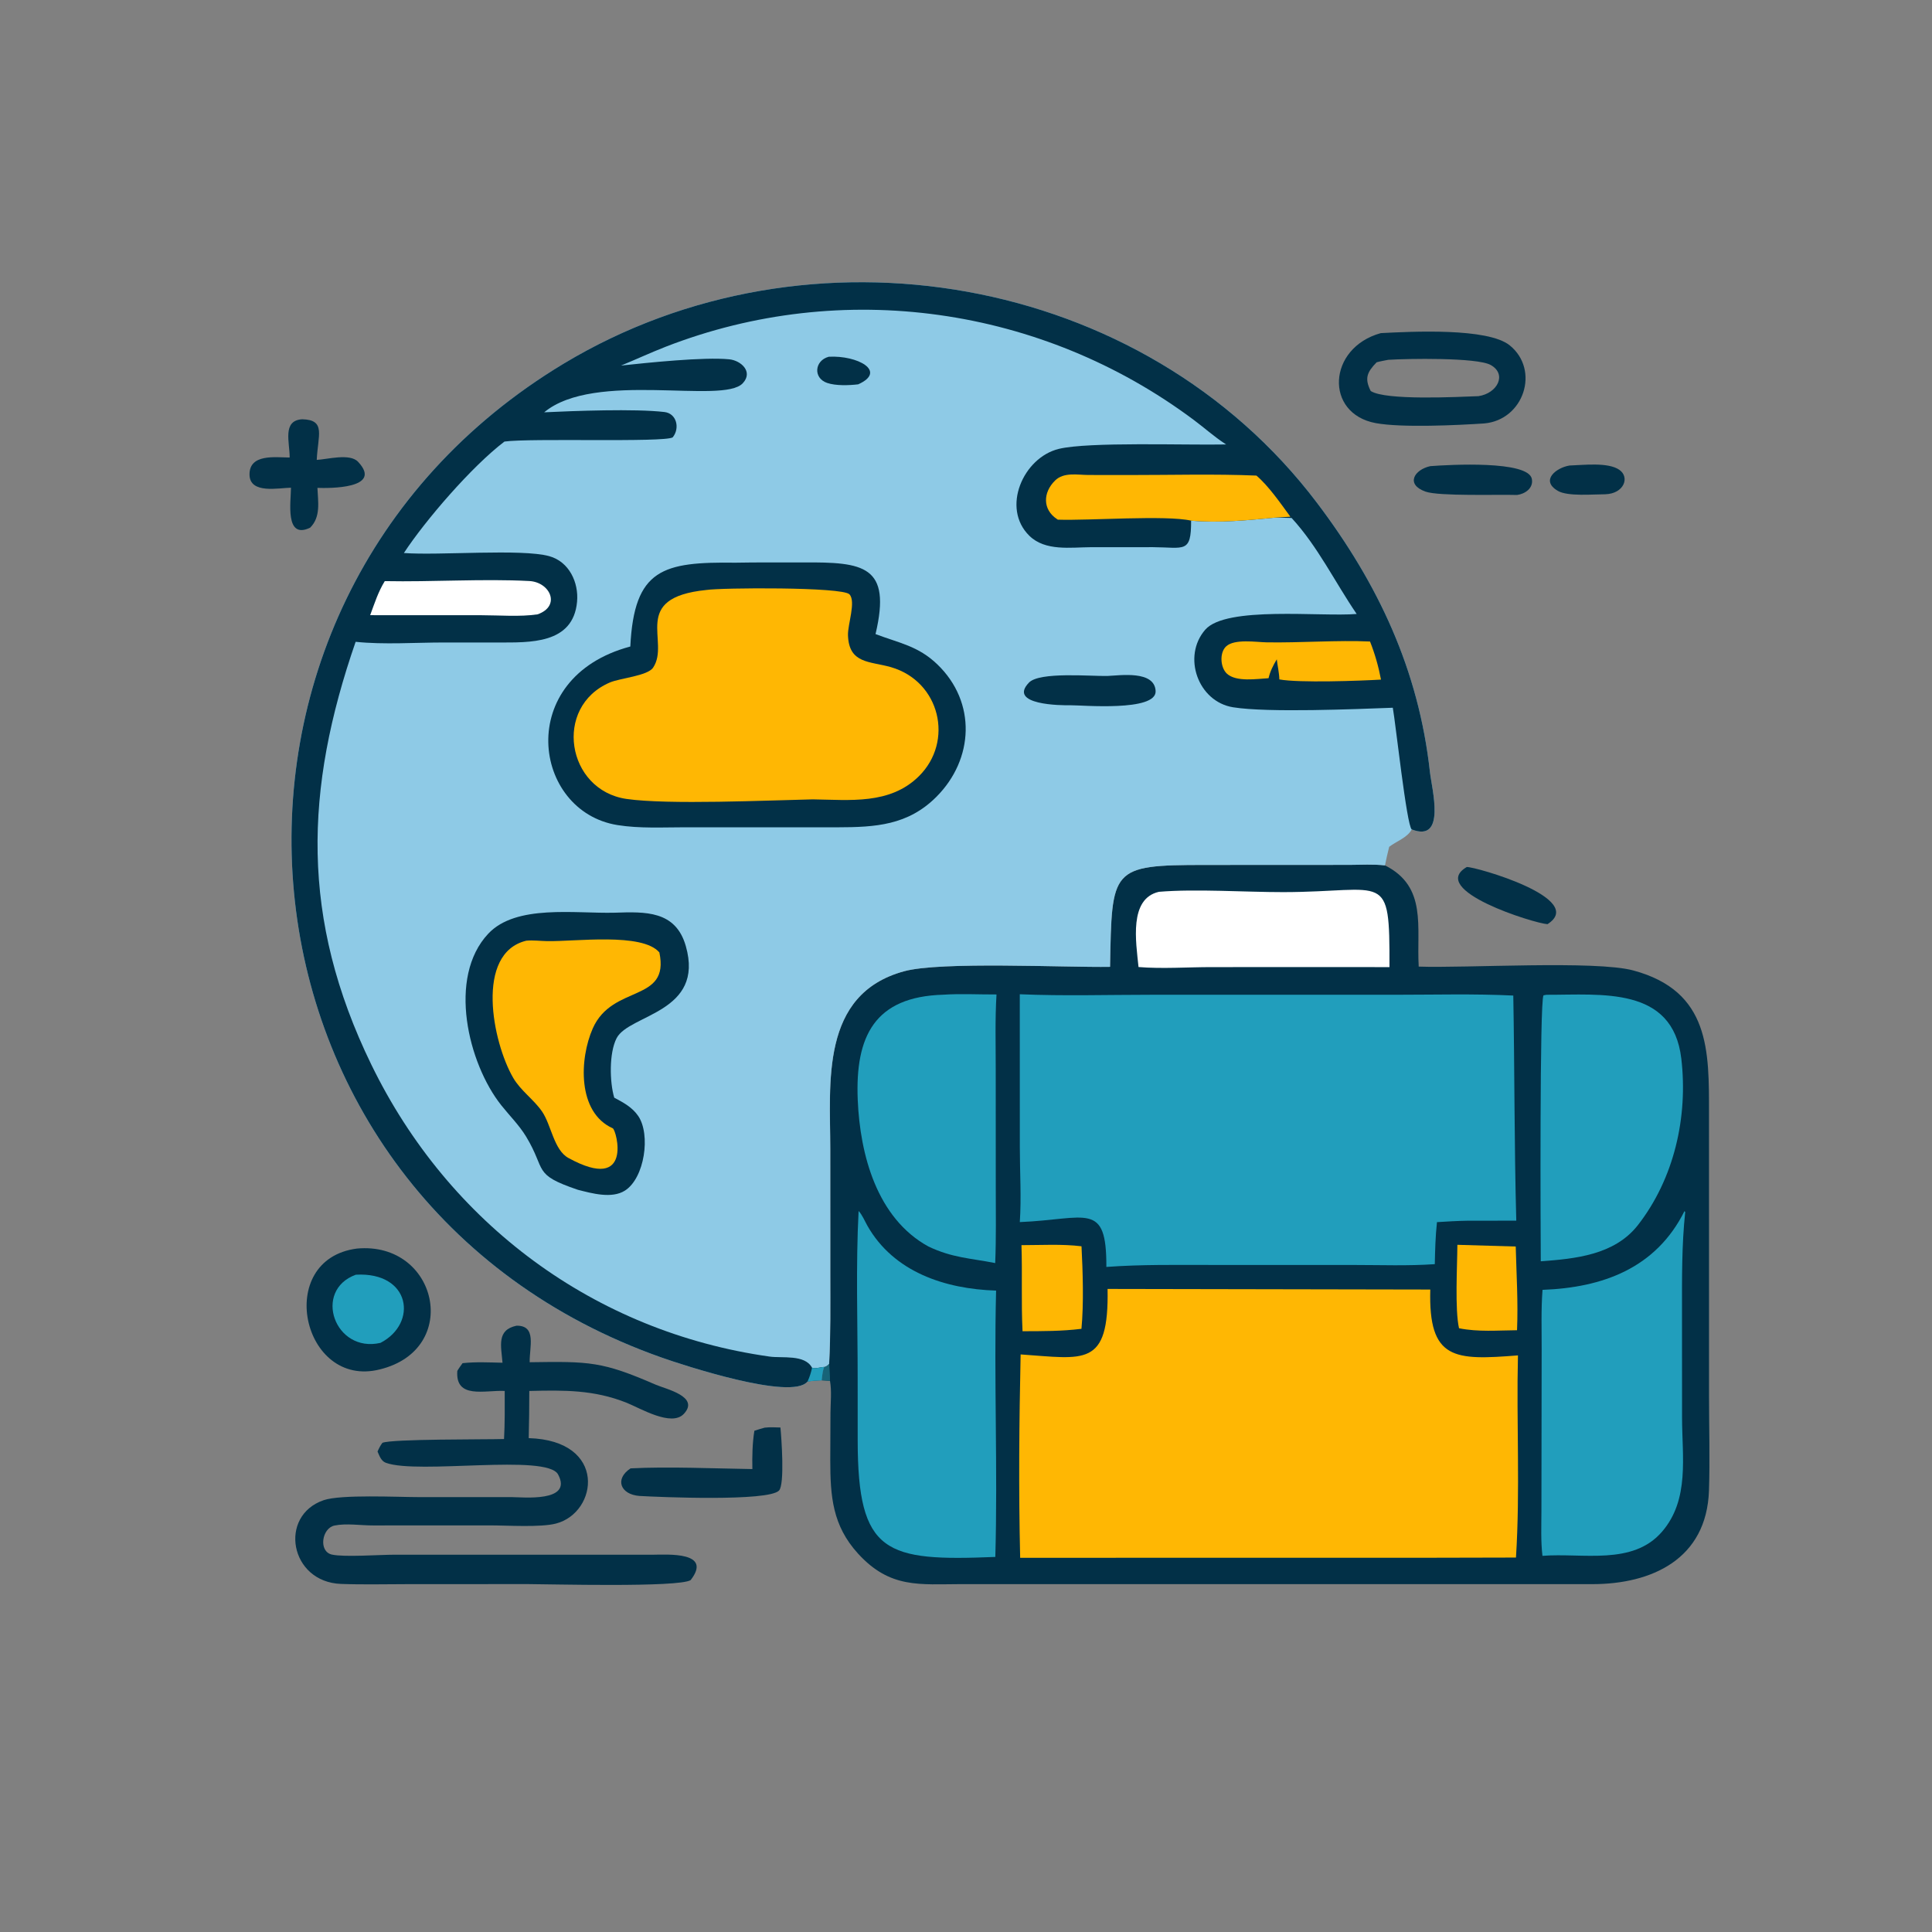
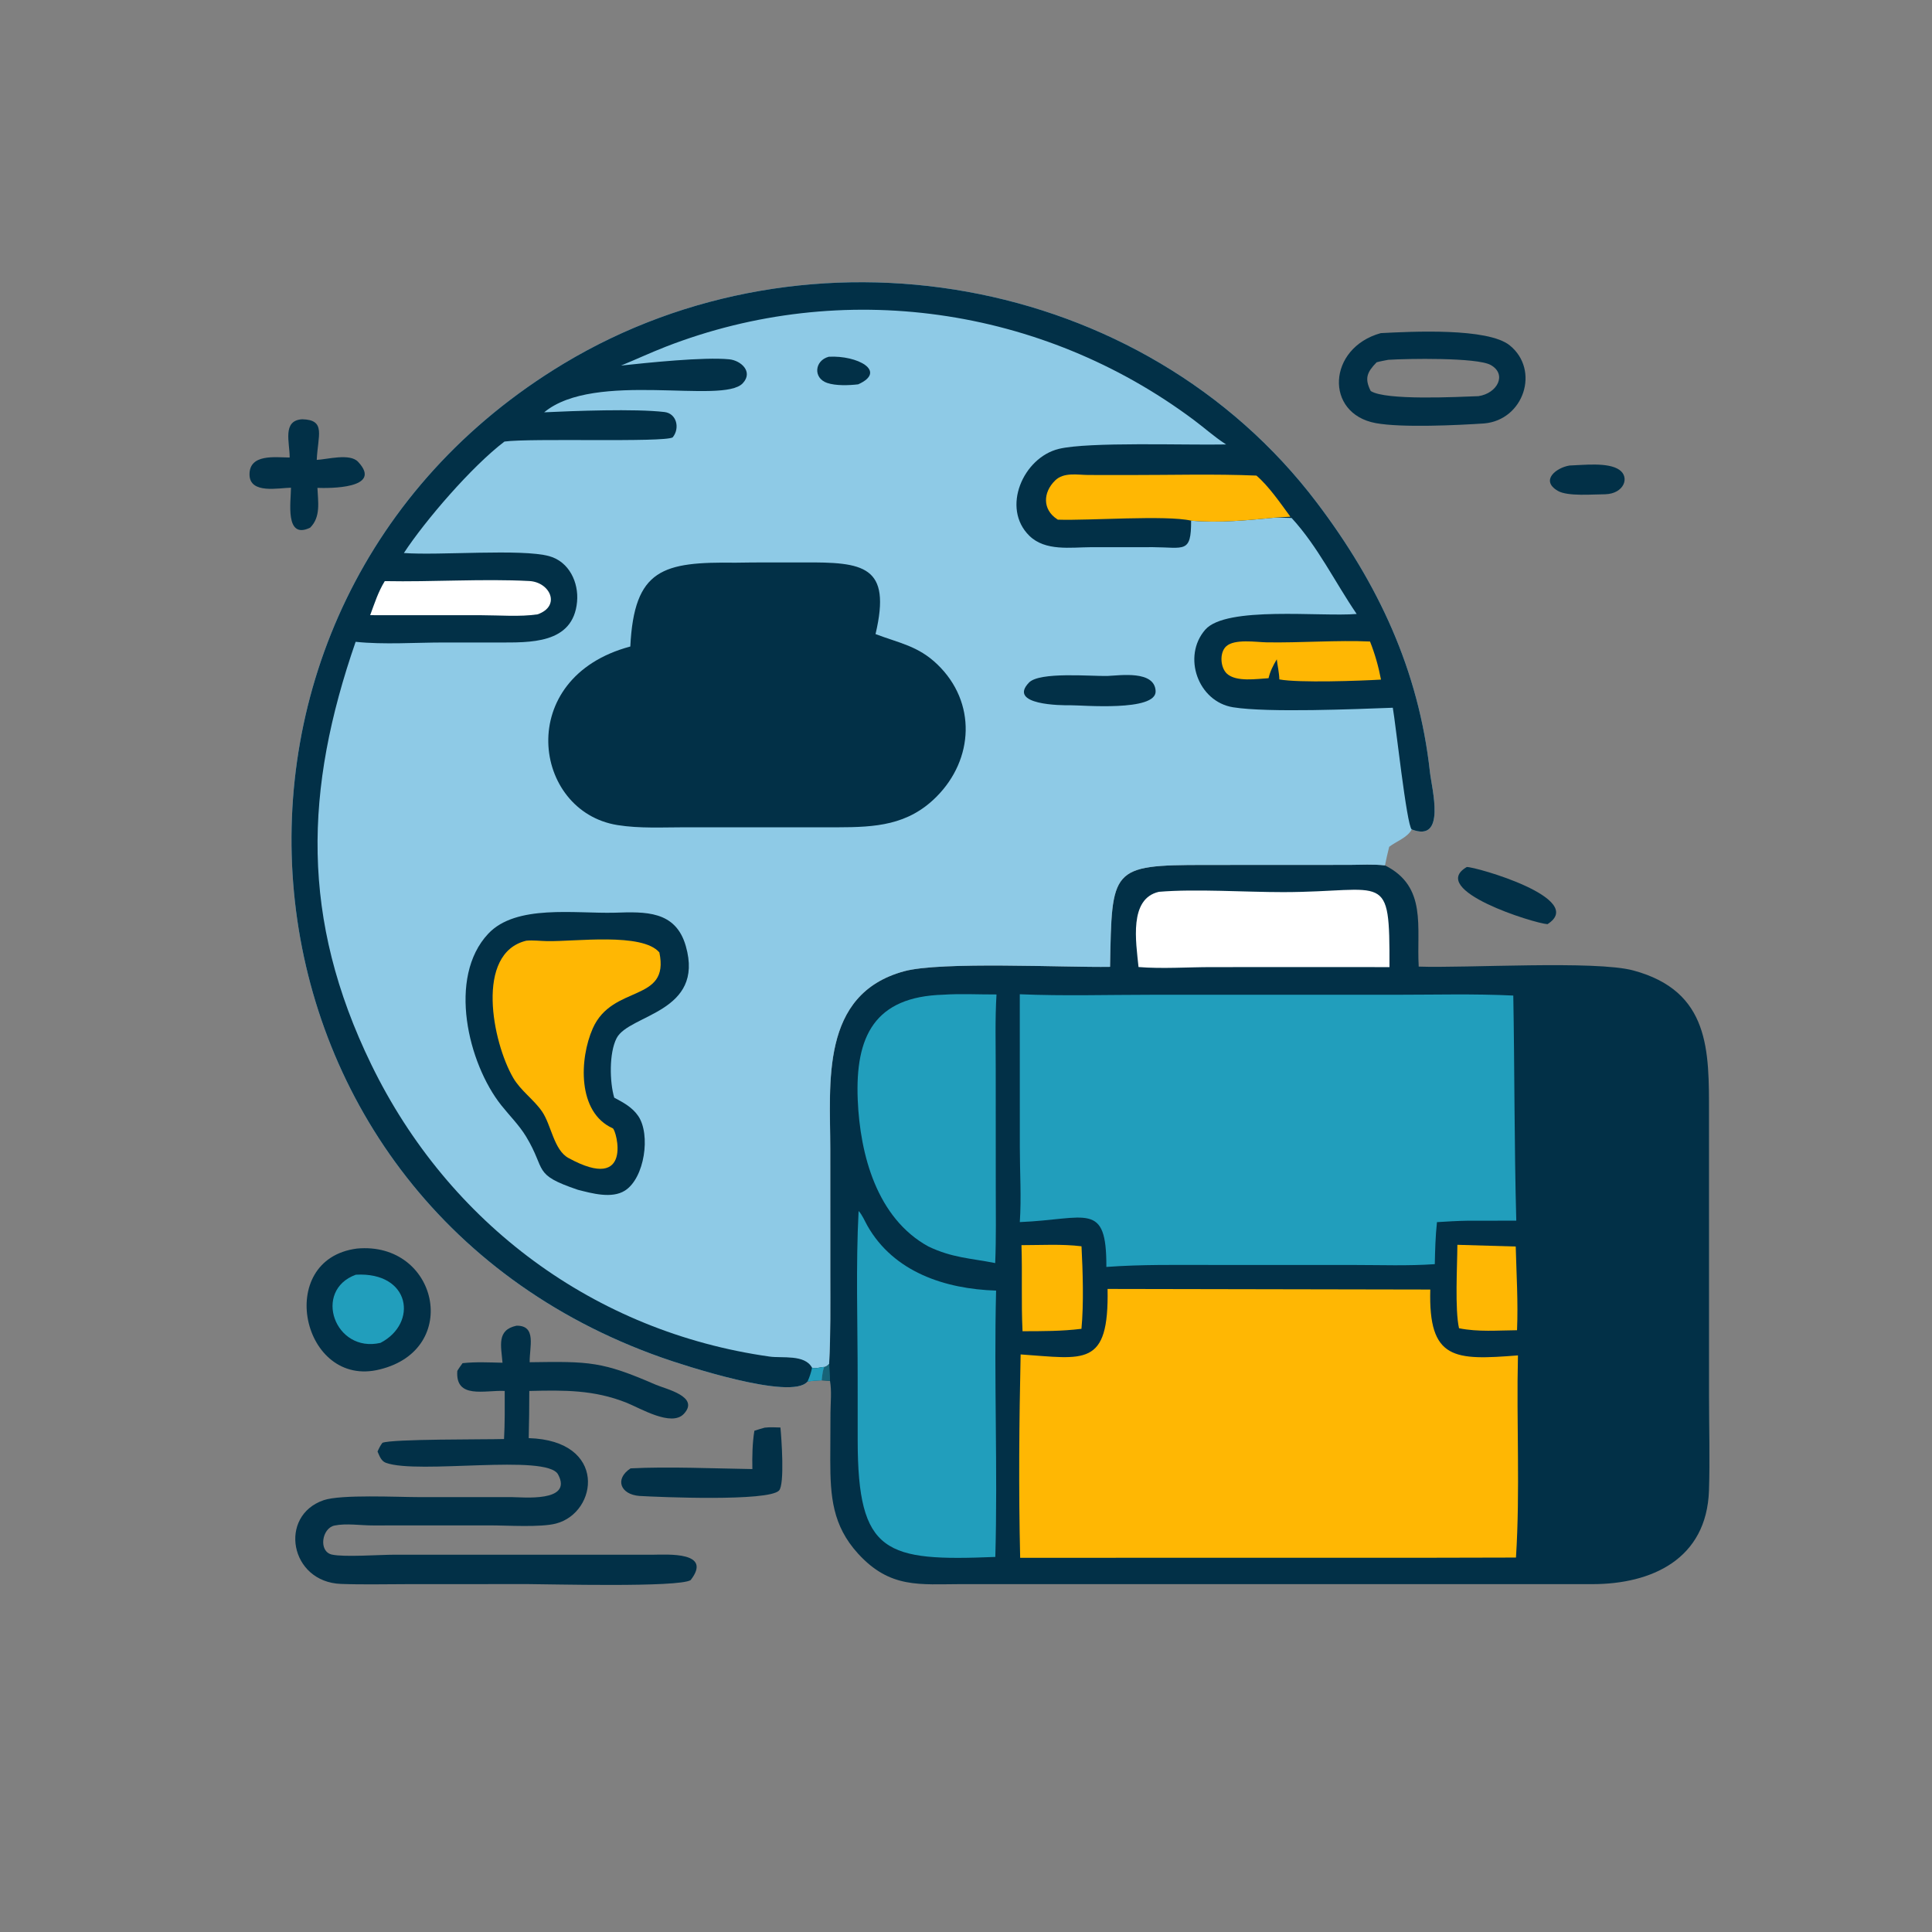
<svg xmlns="http://www.w3.org/2000/svg" width="80" height="80" viewBox="0 0 80 80" fill="none">
  <rect x="0" y="0" width="80" height="80" fill="#808080" stroke="none" />
  <path d="M64.992 19.276C65.554 19.259 66.584 19.128 67.053 19.454C67.499 19.765 67.243 20.441 66.476 20.466C65.969 20.466 64.917 20.565 64.507 20.326C63.762 19.89 64.447 19.362 64.992 19.276Z" fill="#023047" />
  <path d="M60.736 35.901C61.083 35.884 65.741 37.211 64.078 38.268C63.521 38.233 59.101 36.857 60.736 35.901Z" fill="#023047" />
-   <path d="M59.226 19.302C60.022 19.241 63.285 19.06 63.431 19.832C63.503 20.213 63.15 20.454 62.815 20.496C62.028 20.47 59.586 20.555 59.029 20.357C58.186 20.058 58.563 19.446 59.226 19.302Z" fill="#023047" />
  <path d="M12.514 17.361C13.511 17.383 13.16 18.031 13.116 19.043C13.551 19.022 14.486 18.759 14.826 19.121C15.883 20.246 13.607 20.219 13.144 20.202C13.168 20.775 13.291 21.407 12.841 21.851C11.783 22.358 12.049 20.758 12.049 20.195C11.543 20.201 10.342 20.469 10.332 19.655C10.321 18.78 11.402 18.94 11.994 18.945C12.002 18.335 11.673 17.409 12.514 17.361Z" fill="#023047" />
  <path d="M31.665 59.116C31.881 59.09 32.099 59.104 32.316 59.11C32.356 59.517 32.501 61.471 32.256 61.722C31.806 62.182 27.304 61.992 26.48 61.944C25.693 61.885 25.437 61.246 26.11 60.802C27.67 60.721 29.579 60.808 31.154 60.831C31.145 60.294 31.152 59.777 31.237 59.245C31.376 59.194 31.523 59.157 31.665 59.116Z" fill="#023047" />
  <path d="M14.781 51.7C18.125 51.394 19.128 55.874 15.728 56.704C12.513 57.517 11.338 52.144 14.781 51.7Z" fill="#023047" />
  <path d="M14.734 52.783C17.002 52.655 17.317 54.794 15.756 55.605C13.858 56.043 12.942 53.434 14.734 52.783Z" fill="#219EBC" />
  <path d="M57.175 13.794C58.457 13.728 61.607 13.565 62.516 14.302C63.778 15.326 63.097 17.392 61.455 17.534C60.369 17.606 58.042 17.719 56.965 17.52C54.837 17.126 54.967 14.405 57.175 13.794ZM57.482 14.899C57.322 14.931 57.16 14.958 57.003 15.002C56.6 15.416 56.497 15.671 56.758 16.19C57.368 16.592 60.365 16.435 61.221 16.404C62.009 16.285 62.411 15.497 61.728 15.114C61.159 14.795 58.245 14.849 57.482 14.899Z" fill="#023047" />
  <path d="M21.388 54.894C22.235 54.883 21.919 55.78 21.933 56.407C24.423 56.369 24.94 56.376 27.147 57.335C27.573 57.52 28.989 57.827 28.316 58.546C27.803 59.094 26.511 58.31 25.944 58.084C24.593 57.546 23.359 57.561 21.917 57.597C21.918 58.249 21.908 58.899 21.893 59.55C25.164 59.647 24.762 62.635 23.022 63.087C22.378 63.254 21.013 63.163 20.279 63.163L15.443 63.165C14.942 63.167 14.335 63.068 13.848 63.17C13.328 63.28 13.177 64.244 13.744 64.372C14.248 64.485 15.722 64.377 16.34 64.377L27.014 64.378C27.653 64.371 29.513 64.246 28.599 65.428C28.11 65.742 22.677 65.594 21.867 65.594L16.898 65.596C15.975 65.596 15.045 65.621 14.122 65.587C11.996 65.509 11.521 62.761 13.404 62.119C14.122 61.875 16.443 61.991 17.315 61.992L21.182 61.992C21.626 61.992 23.736 62.222 23.109 61.054C22.643 60.185 17.309 61.065 15.975 60.57C15.781 60.498 15.71 60.279 15.633 60.105C15.692 59.972 15.747 59.859 15.835 59.744C16.229 59.579 20.11 59.611 20.871 59.587C20.908 58.924 20.899 58.26 20.899 57.596C20.078 57.555 18.85 57.948 18.936 56.767C18.999 56.655 19.08 56.551 19.154 56.446C19.701 56.386 20.259 56.415 20.808 56.428C20.751 55.73 20.557 55.072 21.388 54.894Z" fill="#023047" />
  <path d="M45.967 40.035C46.045 35.96 45.977 35.817 49.872 35.816L55.872 35.813C56.358 35.811 56.869 35.778 57.352 35.835C59.106 36.717 58.65 38.388 58.746 40.025C60.704 40.094 66.056 39.761 67.629 40.184C70.823 41.043 70.765 43.531 70.766 46.101L70.767 57.817C70.767 59.112 70.808 60.423 70.765 61.717C70.671 64.563 68.392 65.596 65.936 65.596L39.818 65.595C38.076 65.598 36.858 65.786 35.531 64.333C34.467 63.168 34.381 61.955 34.38 60.46L34.388 58.505C34.391 58.072 34.444 57.604 34.368 57.177L34.023 57.156C34.045 56.964 34.063 56.786 34.124 56.602C34.223 56.579 34.261 56.54 34.334 56.473C34.401 55.244 34.382 54.013 34.383 52.783L34.382 47.58C34.382 44.855 33.951 41.167 37.44 40.217C38.965 39.802 44.095 40.066 45.967 40.035Z" fill="#023047" />
  <path d="M34.334 56.473C34.347 56.706 34.371 56.944 34.368 57.177L34.023 57.156C34.045 56.964 34.063 56.786 34.124 56.602C34.223 56.579 34.261 56.54 34.334 56.473Z" fill="#176478" />
  <path d="M60.347 51.545L62.763 51.616C62.793 52.779 62.866 53.916 62.817 55.082C62.009 55.088 61.214 55.16 60.415 55C60.239 54.225 60.342 52.429 60.347 51.545Z" fill="#FFB703" />
  <path d="M42.297 51.559C43.114 51.559 43.973 51.506 44.783 51.606C44.837 52.66 44.879 53.981 44.781 55.023C43.966 55.125 43.16 55.121 42.341 55.123C42.283 53.937 42.336 52.747 42.297 51.559Z" fill="#FFB703" />
  <path d="M47.989 36.928C49.512 36.8 51.552 36.942 53.138 36.941C57.415 36.935 57.545 35.996 57.535 40.048L56.671 40.045L50.189 40.046C49.199 40.045 48.125 40.123 47.144 40.043C47.038 38.999 46.739 37.211 47.989 36.928Z" fill="white" />
  <path d="M39.053 41.189C39.778 41.14 40.534 41.182 41.263 41.179C41.201 42.198 41.231 43.23 41.231 44.251L41.233 49.173C41.233 50.215 41.252 51.261 41.209 52.301C40.171 52.096 39.444 52.089 38.443 51.615C36.311 50.442 35.613 47.822 35.517 45.543C35.407 42.904 36.219 41.272 39.053 41.189Z" fill="#219EBC" />
-   <path d="M64.037 41.192C66.31 41.198 69.265 40.828 69.619 43.833C69.903 46.252 69.323 48.817 67.805 50.751C66.839 51.964 65.232 52.124 63.8 52.227C63.792 51.093 63.749 41.464 63.913 41.214L64.037 41.192Z" fill="#219EBC" />
  <path d="M35.553 50.145C35.7 50.298 35.809 50.563 35.916 50.753C37.004 52.671 39.127 53.374 41.246 53.441C41.154 57.114 41.317 60.796 41.214 64.469C36.67 64.654 35.519 64.354 35.515 59.647L35.514 57.06C35.514 54.809 35.435 52.381 35.553 50.145Z" fill="#219EBC" />
-   <path d="M69.751 50.15L69.781 50.188C69.635 51.557 69.647 52.942 69.648 54.317L69.65 58.695C69.651 60.331 69.968 62.088 68.825 63.42C67.608 64.838 65.538 64.293 63.87 64.424C63.797 63.818 63.826 63.185 63.827 62.575L63.837 55.884C63.84 55.056 63.809 54.236 63.873 53.41C66.35 53.318 68.564 52.525 69.751 50.15Z" fill="#219EBC" />
  <path d="M45.862 53.372L59.225 53.397C59.144 56.328 60.234 56.329 62.855 56.124C62.788 58.911 62.95 61.712 62.773 64.495L59.228 64.503L42.243 64.505C42.176 61.707 42.201 58.883 42.262 56.084C44.901 56.262 45.923 56.641 45.862 53.372Z" fill="#FFB703" />
  <path d="M42.227 41.17C44.039 41.247 45.874 41.191 47.689 41.191L57.762 41.191C59.391 41.191 61.036 41.145 62.662 41.224C62.718 44.33 62.701 47.44 62.786 50.545L60.743 50.548C60.329 50.554 59.916 50.581 59.502 50.606C59.439 51.182 59.424 51.767 59.412 52.346C58.303 52.423 57.176 52.38 56.064 52.38L50.184 52.379C48.724 52.379 47.27 52.354 45.812 52.461C45.824 49.715 44.994 50.491 42.228 50.604C42.297 49.588 42.229 48.533 42.229 47.512L42.227 41.17Z" fill="#219EBC" />
  <path d="M33.435 57.208C32.782 58.012 28.237 56.51 27.407 56.217C8.836 49.677 6.708 25.074 23.339 15.059C33.487 8.948 47.331 11.3 54.535 20.823C57.068 24.171 58.745 27.741 59.21 31.965C59.286 32.662 59.897 34.907 58.456 34.344C58.285 34.682 57.819 34.836 57.523 35.065C57.459 35.321 57.4 35.576 57.349 35.835C56.866 35.778 56.355 35.812 55.869 35.813L49.869 35.816C45.974 35.818 46.042 35.96 45.964 40.035C44.092 40.066 38.962 39.802 37.438 40.217C33.948 41.167 34.379 44.855 34.379 47.581L34.38 52.783C34.38 54.014 34.398 55.244 34.331 56.473C34.258 56.54 34.221 56.579 34.121 56.602C34.06 56.786 34.042 56.964 34.021 57.156C33.822 57.163 33.632 57.178 33.435 57.208Z" fill="#8ECAE6" />
  <path d="M34.317 14.772C35.501 14.706 36.745 15.371 35.537 15.914C35.161 15.959 34.61 15.98 34.249 15.856C33.662 15.655 33.726 14.93 34.317 14.772Z" fill="#023047" />
  <path d="M45.858 27.99C46.383 27.968 47.81 27.75 47.852 28.615C47.893 29.479 44.782 29.197 44.326 29.203C43.96 29.212 41.711 29.195 42.608 28.264C43.049 27.807 45.176 28.007 45.858 27.99Z" fill="#023047" />
  <path d="M25.451 37.793C26.712 37.752 27.975 37.697 28.397 39.172C29.189 41.94 26.047 41.995 25.533 42.988C25.215 43.603 25.244 44.81 25.434 45.452C25.812 45.653 26.181 45.849 26.429 46.213C26.949 46.978 26.694 48.783 25.876 49.301C25.33 49.646 24.506 49.413 23.929 49.267C22.029 48.622 22.64 48.475 21.782 47.059C21.499 46.592 21.095 46.193 20.756 45.766C19.382 44.036 18.518 40.468 20.219 38.661C21.372 37.437 23.805 37.835 25.451 37.793Z" fill="#023047" />
  <path d="M21.792 38.952C22.075 38.925 22.37 38.965 22.654 38.97C23.818 38.993 26.592 38.605 27.303 39.438C27.744 41.539 25.361 40.736 24.544 42.587C23.994 43.834 23.893 46.06 25.374 46.721C25.529 46.794 26.232 49.427 23.537 47.949C22.93 47.616 22.829 46.579 22.442 46.021C22.094 45.518 21.561 45.165 21.25 44.63C20.393 43.157 19.658 39.47 21.792 38.952Z" fill="#FFB703" />
  <path d="M30.451 23.3C31.388 23.281 32.327 23.295 33.265 23.289C35.757 23.275 36.926 23.412 36.254 26.256C37.234 26.63 38.017 26.742 38.819 27.516C40.439 29.08 40.328 31.437 38.775 32.994C37.596 34.175 36.254 34.254 34.673 34.257L32.595 34.256L28.388 34.256C27.459 34.256 26.484 34.312 25.565 34.164C22.046 33.598 21.275 28.055 26.1 26.771C26.259 23.549 27.452 23.261 30.451 23.3Z" fill="#023047" />
-   <path d="M29.246 24.43C29.843 24.334 34.882 24.297 35.174 24.61C35.452 24.907 35.099 25.854 35.113 26.303C35.151 27.496 36.025 27.375 36.894 27.626C38.925 28.213 39.516 30.699 38.044 32.147C36.846 33.326 35.197 33.121 33.654 33.1C31.826 33.139 27.65 33.331 25.94 33.082C23.459 32.72 22.898 29.266 25.256 28.259C25.682 28.077 26.812 27.989 27.044 27.645C27.768 26.571 26.069 24.752 29.246 24.43Z" fill="#FFB703" />
  <path d="M33.435 57.208C32.782 58.012 28.237 56.51 27.407 56.217C8.836 49.677 6.708 25.074 23.339 15.059C33.487 8.948 47.331 11.3 54.535 20.823C57.068 24.171 58.745 27.741 59.21 31.965C59.286 32.662 59.897 34.907 58.456 34.344C58.248 34.187 57.787 29.93 57.673 29.306C56.155 29.361 52.507 29.518 51.061 29.287C49.603 29.054 48.945 27.179 49.906 26.075C50.771 25.081 54.693 25.548 56.177 25.423C55.274 24.102 54.575 22.637 53.483 21.448L52.826 21.431C51.683 21.54 50.468 21.664 49.321 21.559C49.328 22.928 49.037 22.665 47.748 22.657L45.176 22.658C44.336 22.662 43.286 22.833 42.624 22.186C41.45 21.037 42.368 18.945 43.845 18.587C45.079 18.288 49.101 18.438 50.772 18.404L50.718 18.369C50.267 18.073 49.863 17.71 49.431 17.388C43.137 12.685 34.871 11.515 27.567 14.357C26.943 14.6 26.335 14.884 25.715 15.137C26.804 15.021 29.137 14.774 30.195 14.878C30.679 14.925 31.202 15.392 30.756 15.87C29.927 16.759 24.627 15.334 22.533 17.073C23.763 17.014 26.302 16.918 27.513 17.061C28.022 17.12 28.162 17.735 27.854 18.111C27.479 18.329 21.967 18.134 20.889 18.284C19.539 19.308 17.612 21.545 16.724 22.899C18.18 23.009 21.596 22.713 22.741 23.029C23.562 23.255 23.968 24.112 23.895 24.916C23.734 26.686 21.921 26.603 20.608 26.604L18.38 26.604C17.194 26.604 15.898 26.699 14.726 26.576C12.61 32.682 12.43 38.03 15.377 44.086C18.585 50.677 24.628 55.152 31.868 56.173C32.389 56.247 33.324 56.074 33.624 56.633C33.747 56.692 33.975 56.607 34.121 56.602C34.06 56.786 34.042 56.964 34.021 57.156C33.822 57.163 33.632 57.178 33.435 57.208Z" fill="#023047" />
  <path d="M33.627 56.633C33.75 56.692 33.978 56.607 34.124 56.602C34.063 56.786 34.045 56.964 34.023 57.156C33.825 57.163 33.635 57.178 33.438 57.208C33.526 57.014 33.582 56.841 33.627 56.633Z" fill="#219EBC" />
  <path d="M52.528 28.083C52.051 28.109 51.187 28.25 50.803 27.894C50.53 27.641 50.488 27.022 50.776 26.761C51.125 26.445 52.017 26.59 52.446 26.598C53.838 26.622 55.397 26.501 56.73 26.564C56.93 27.066 57.084 27.61 57.184 28.141C56.338 28.191 53.784 28.284 52.975 28.133C52.969 27.861 52.9 27.573 52.869 27.301C52.719 27.552 52.594 27.796 52.528 28.083Z" fill="#FFB703" />
  <path d="M15.933 24.063C17.883 24.102 20.009 23.958 21.916 24.059C22.779 24.104 23.24 25.096 22.258 25.439C21.523 25.547 20.688 25.476 19.944 25.475L15.328 25.473C15.509 24.984 15.658 24.509 15.933 24.063Z" fill="white" />
  <path d="M43.803 21.518L43.769 21.495C43.167 21.1 43.18 20.394 43.691 19.895C44.051 19.544 44.608 19.665 45.068 19.668L46.767 19.67C48.516 19.671 50.28 19.62 52.026 19.693C52.538 20.129 53.03 20.85 53.432 21.396L52.829 21.431C51.686 21.54 50.47 21.664 49.323 21.559C48.285 21.321 45.069 21.563 43.803 21.518Z" fill="#FFB703" />
</svg>